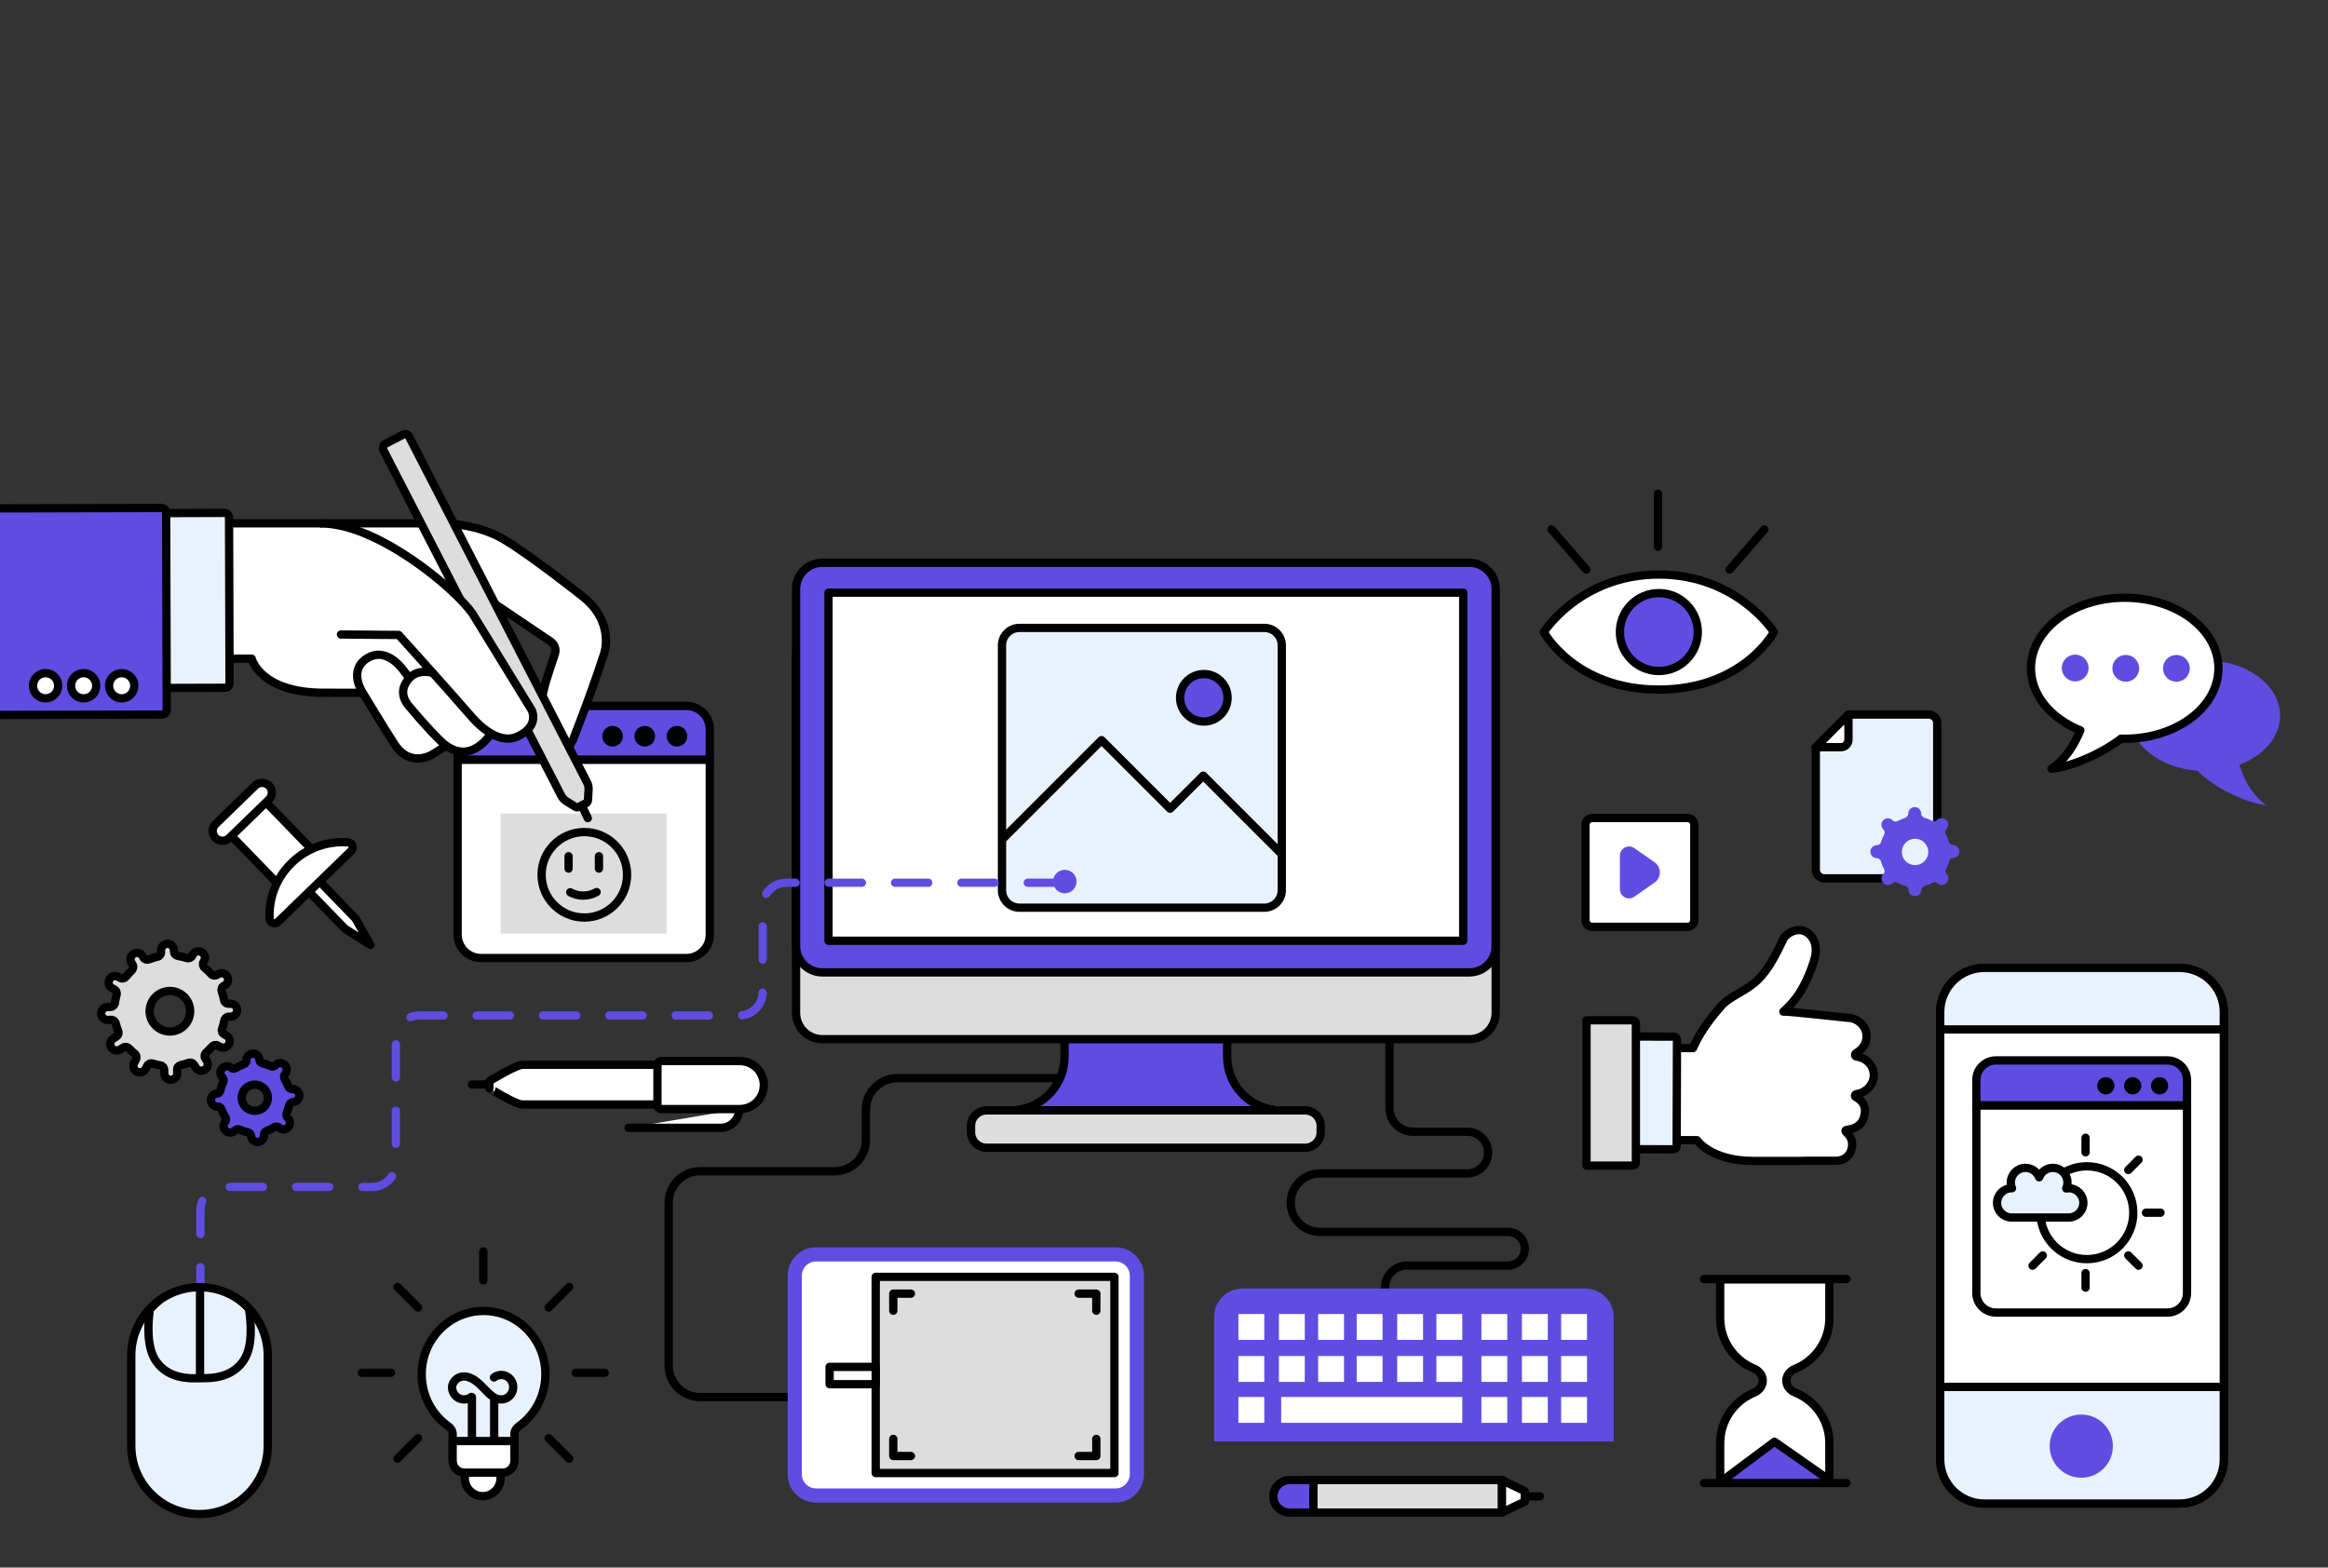
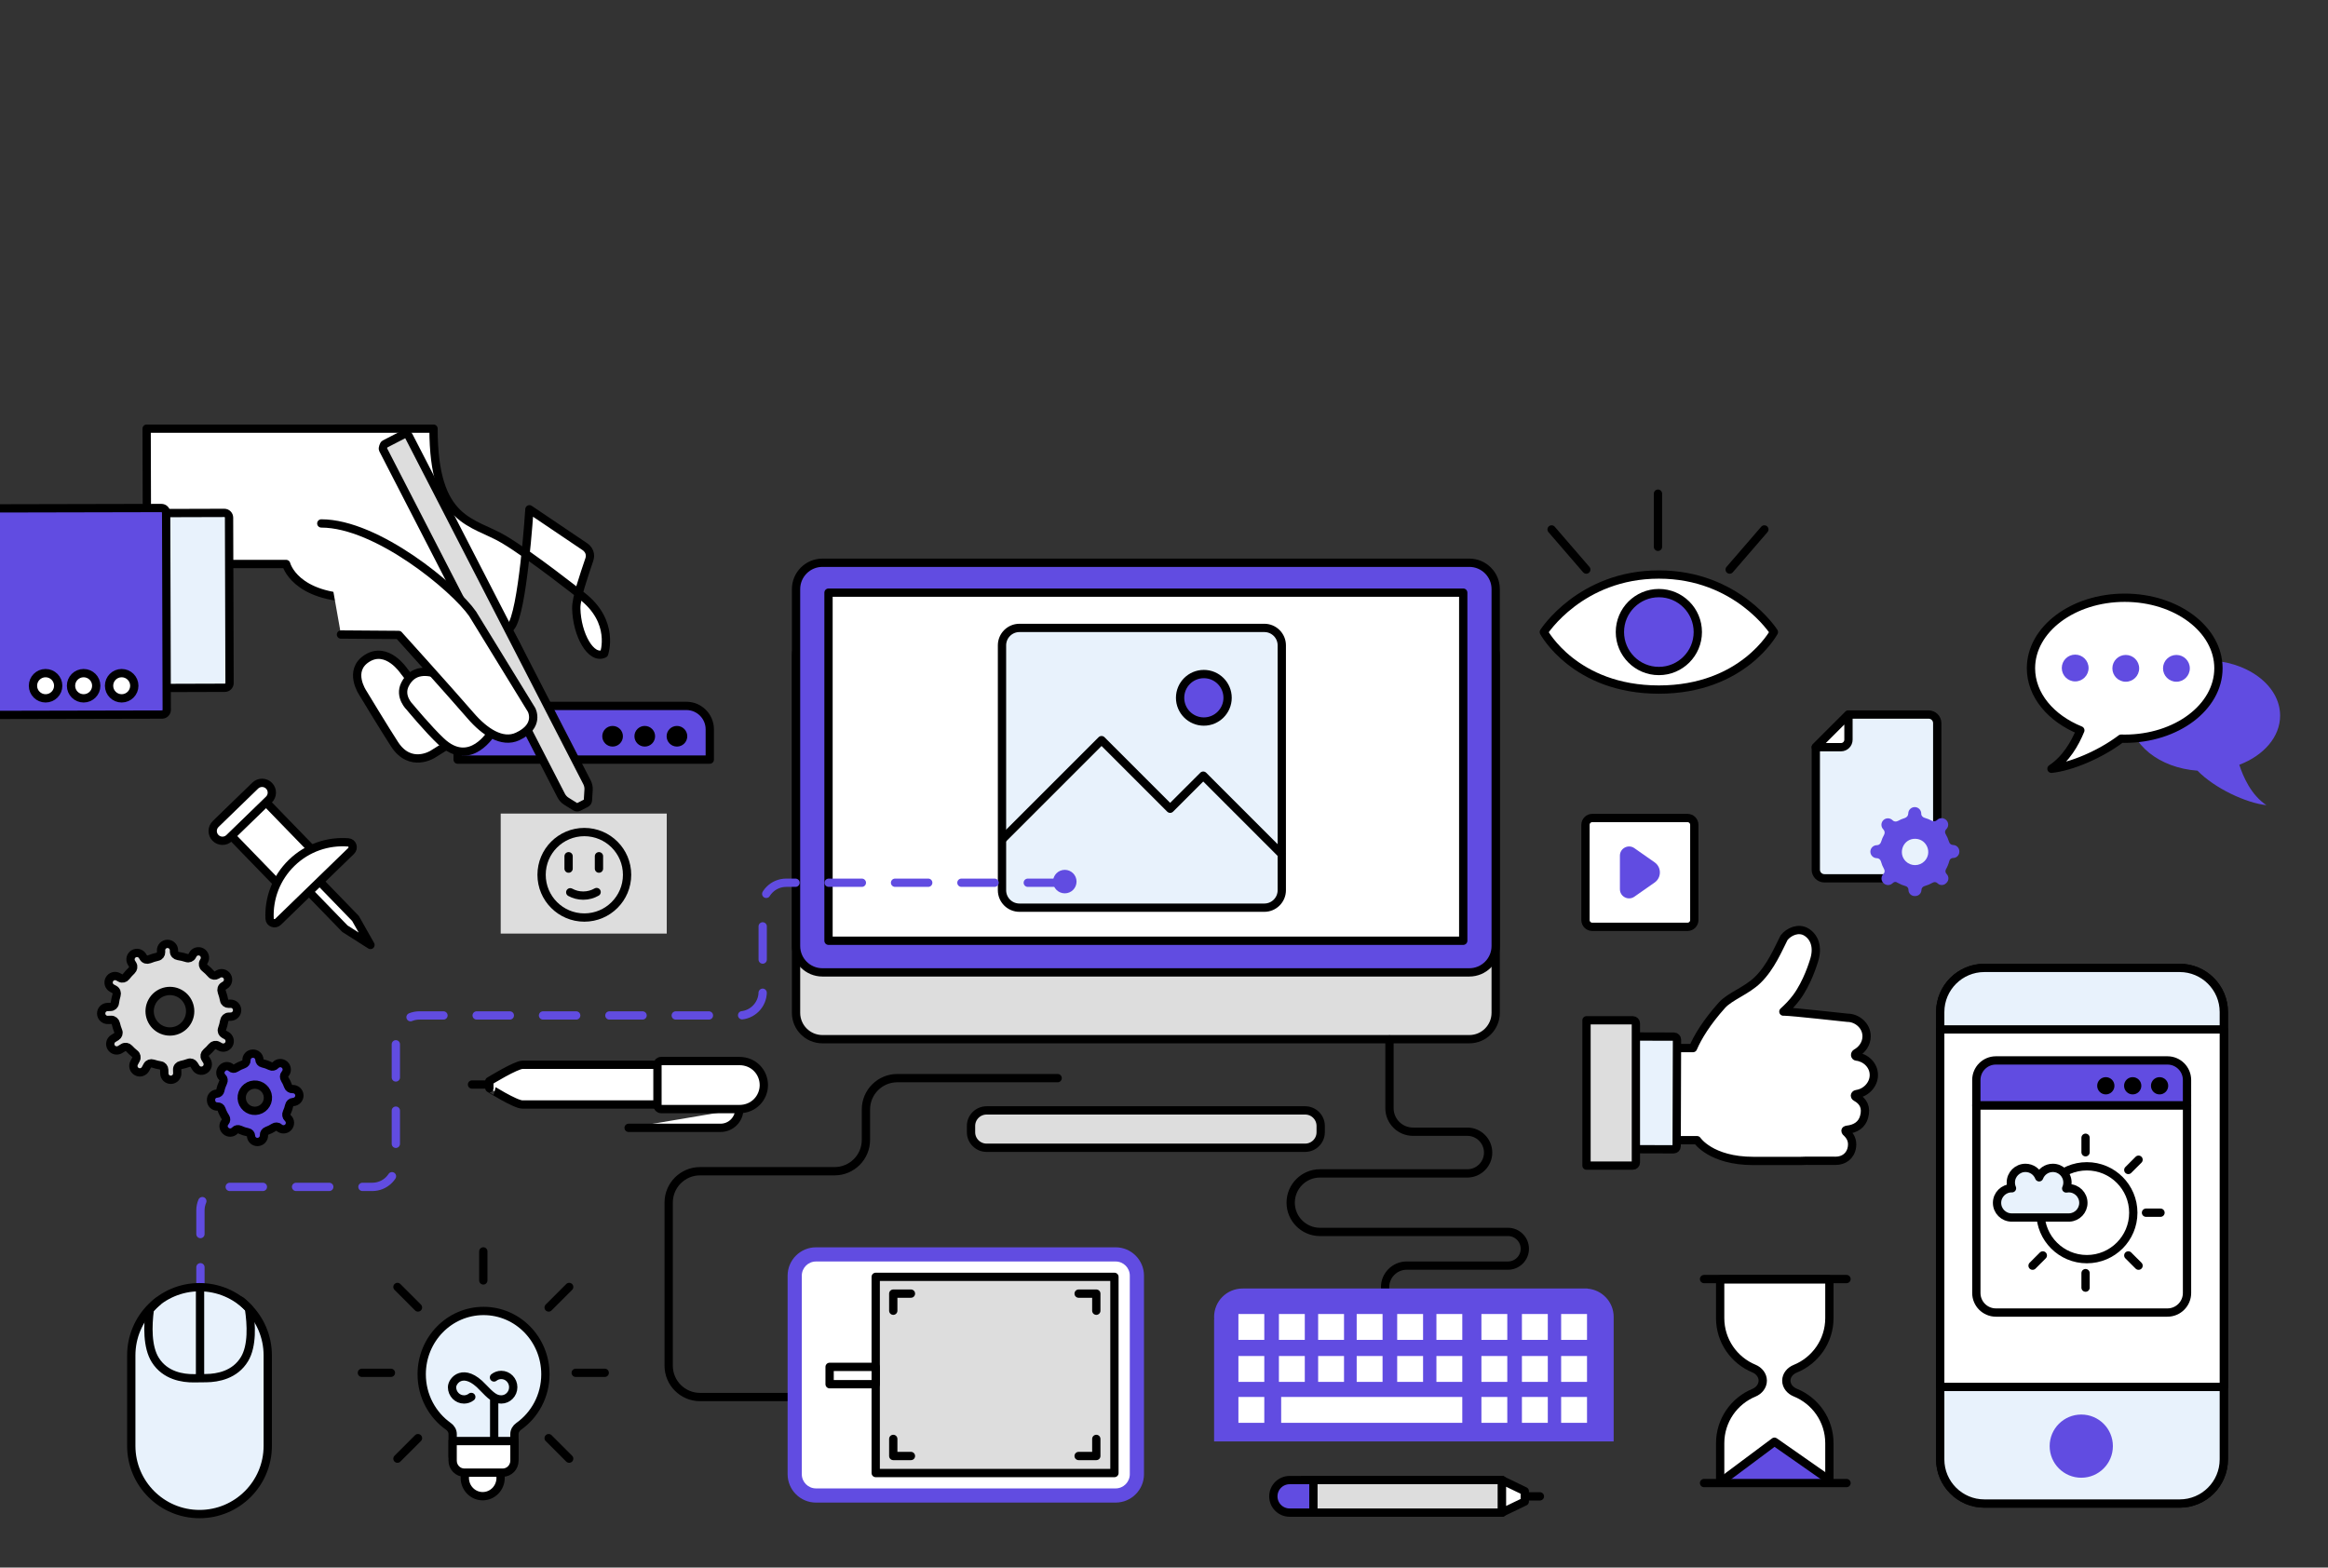
<svg xmlns="http://www.w3.org/2000/svg" xmlns:xlink="http://www.w3.org/1999/xlink" version="1.1" x="0px" y="0px" viewBox="0 0 841.89 566.929" style="enable-background:new 0 0 841.89 566.929;" xml:space="preserve">
  <rect x="0" y="0" width="841.89" height="566.929" fill="#333333" stroke="none" />
  <g id="Layer_2">
    <g>
      <defs>
        <rect id="SVGID_1_" x="0" y="139.594" width="833.817" height="425" />
      </defs>
      <clipPath id="SVGID_00000059290796587613951740000006381693825305773198_">
        <use xlink:href="#SVGID_1_" style="overflow:visible;" />
      </clipPath>
      <g style="clip-path:url(#SVGID_00000059290796587613951740000006381693825305773198_);">
        <g>
          <g>
            <g>
-               <path style="fill:#614CE1;stroke:#000000;stroke-width:3;stroke-linecap:round;stroke-linejoin:round;" d="M443.787,382.112        v-18.191h-28.686h-1.428h-28.688v18.191c0,9.951-7.461,18.141-17.091,19.326v0.157h45.779h1.428h45.777v-0.157        C451.253,400.253,443.787,392.063,443.787,382.112z" />
              <path style="fill:#DDDDDD;stroke:#000000;stroke-width:3;stroke-linecap:round;stroke-linejoin:round;" d="M540.895,366.302        c0,5.27-4.27,9.54-9.536,9.54H297.419c-5.264,0-9.539-4.271-9.539-9.54V237.234c0-5.274,4.275-9.539,9.539-9.539h233.941        c5.266,0,9.536,4.265,9.536,9.539V366.302z" />
              <path style="fill:#614CE1;stroke:#000000;stroke-width:3;stroke-linecap:round;stroke-linejoin:round;" d="M540.895,342.146        c0,5.268-4.27,9.537-9.536,9.537H297.419c-5.264,0-9.539-4.269-9.539-9.537V213.064c0-5.262,4.275-9.534,9.539-9.534h233.941        c5.266,0,9.536,4.273,9.536,9.534V342.146z" />
              <rect x="299.621" y="214.342" style="fill:#FFFFFF;stroke:#000000;stroke-width:3;stroke-linecap:round;stroke-linejoin:round;" width="229.539" height="125.895" />
              <path style="fill:#DDDDDD;stroke:#000000;stroke-width:3;stroke-linecap:round;stroke-linejoin:round;" d="M477.608,409.488        c0,3.099-2.514,5.62-5.614,5.62H356.784c-3.103,0-5.626-2.521-5.626-5.62v-2.271c0-3.105,2.523-5.621,5.626-5.621h115.211        c3.1,0,5.614,2.516,5.614,5.621V409.488z" />
            </g>
          </g>
        </g>
        <g>
          <path style="fill:#FFFFFF;stroke:#000000;stroke-width:3;stroke-linecap:round;stroke-linejoin:round;" d="M804.215,366.012      V527.83c0,8.799-7.153,15.953-15.954,15.953h-70.65c-8.801,0-15.957-7.154-15.957-15.953V366.012      c0-8.794,7.156-15.951,15.957-15.951h70.65C797.061,350.06,804.215,357.218,804.215,366.012z" />
          <g>
            <path style="fill:#E8F2FC;stroke:#000000;stroke-width:3;stroke-linecap:round;stroke-linejoin:round;" d="M788.261,350.06       h-70.65c-8.801,0-15.957,7.157-15.957,15.951V527.83c0,8.799,7.156,15.953,15.957,15.953h70.65       c8.801,0,15.954-7.154,15.954-15.953V366.012C804.215,357.218,797.061,350.06,788.261,350.06z" />
          </g>
          <rect x="701.654" y="372.302" style="fill:#FFFFFF;stroke:#000000;stroke-width:3;stroke-linecap:round;stroke-linejoin:round;" width="102.561" height="129.301" />
          <path style="fill:#614CE1;" d="M764.095,523.013c0,6.317-5.111,11.435-11.427,11.435c-6.314,0-11.438-5.118-11.438-11.435      c0-6.313,5.124-11.419,11.438-11.419C758.983,511.594,764.095,516.699,764.095,523.013z" />
        </g>
        <g>
          <g>
            <g>
              <path style="fill:#FFFFFF;stroke:#000000;stroke-width:3;stroke-linecap:round;stroke-linejoin:round;" d="M721.801,474.707        h62.023c3.913,0,7.082-3.17,7.082-7.078v-67.881h-76.19v67.881C714.717,471.537,717.888,474.707,721.801,474.707z" />
              <path style="fill:#614CE1;stroke:#000000;stroke-width:3;stroke-linecap:round;stroke-linejoin:round;" d="M790.906,390.602        c0-3.911-3.169-7.081-7.082-7.081h-62.023c-3.913,0-7.084,3.17-7.084,7.081v9.146h76.19V390.602z" />
            </g>
            <g>
              <path d="M764.659,392.69c0,1.725-1.398,3.121-3.12,3.121c-1.723,0-3.121-1.396-3.121-3.121c0-1.723,1.398-3.117,3.121-3.117        C763.261,389.573,764.659,390.968,764.659,392.69z" />
              <path d="M784.103,392.69c0,1.725-1.398,3.121-3.12,3.121s-3.118-1.396-3.118-3.121c0-1.723,1.395-3.117,3.118-3.117        S784.103,390.968,784.103,392.69z" />
              <path d="M774.382,392.69c0,1.725-1.397,3.121-3.12,3.121c-1.725,0-3.121-1.396-3.121-3.121c0-1.723,1.397-3.117,3.121-3.117        C772.984,389.573,774.382,390.968,774.382,392.69z" />
            </g>
          </g>
        </g>
        <g>
          <g>
            <path style="fill:#FFFFFF;stroke:#000000;stroke-width:3;stroke-linecap:round;stroke-linejoin:round;" d="M575.82,335.207       c-1.353,0-2.453-1.1-2.453-2.452v-34.452c0-1.352,1.101-2.452,2.453-2.452h34.451c1.353,0,2.453,1.101,2.453,2.452v34.452       c0,1.353-1.101,2.452-2.453,2.452H575.82z" />
          </g>
          <path style="fill:#614CE1;" d="M585.817,309.468c0-2.686,3.021-4.263,5.224-2.723l7.331,5.13c2.538,1.776,2.538,5.53,0,7.309      l-7.331,5.129c-2.202,1.538-5.224-0.035-5.224-2.719V309.468z" />
        </g>
        <g>
          <path style="fill:none;stroke:#000000;stroke-width:3;stroke-linecap:round;stroke-linejoin:round;" d="M522.693,470.611      c0,0.758,0,2.749,0,2.749h-13.982c-4.31,0-7.817-3.508-7.817-7.814c0-4.311,3.507-7.817,7.817-7.817h36.63      c3.359,0,6.091-2.732,6.091-6.092c0-3.357-2.732-6.091-6.091-6.091h-67.999c-5.835,0-10.584-4.748-10.584-10.584      c0-5.836,4.749-10.584,10.584-10.584h53.528c4.043-0.125,7.29-3.456,7.29-7.531c0-4.161-3.386-7.547-7.546-7.547h-1.472h-18.154      c-4.697,0-8.504-3.808-8.504-8.504v-24.869" />
          <path style="fill:#614CE1;" d="M583.565,476.298c0-5.406-4.176-9.829-9.477-10.242l-0.039-0.042H449.503l-0.009,0.009      c-0.051-0.001-0.098-0.007-0.148-0.007c-5.679,0-10.284,4.603-10.284,10.282c0,0.273,0.02,0.54,0.041,0.808l-0.042,0.044v44.174      h144.502V476.39l-0.004-0.003C583.562,476.357,583.565,476.327,583.565,476.298z" />
          <rect x="447.857" y="505.235" style="fill:#FFFFFF;" width="9.357" height="9.358" />
          <rect x="535.734" y="505.235" style="fill:#FFFFFF;" width="9.357" height="9.358" />
          <rect x="550.38" y="505.235" style="fill:#FFFFFF;" width="9.358" height="9.358" />
          <rect x="564.565" y="505.235" style="fill:#FFFFFF;" width="9.357" height="9.358" />
          <rect x="535.734" y="490.427" style="fill:#FFFFFF;" width="9.357" height="9.358" />
          <rect x="550.38" y="490.427" style="fill:#FFFFFF;" width="9.358" height="9.358" />
          <rect x="564.565" y="490.427" style="fill:#FFFFFF;" width="9.357" height="9.358" />
          <rect x="535.734" y="475.237" style="fill:#FFFFFF;" width="9.357" height="9.357" />
          <rect x="550.38" y="475.237" style="fill:#FFFFFF;" width="9.358" height="9.357" />
          <rect x="564.565" y="475.237" style="fill:#FFFFFF;" width="9.357" height="9.357" />
          <rect x="447.857" y="490.427" style="fill:#FFFFFF;" width="9.357" height="9.358" />
          <rect x="462.503" y="490.427" style="fill:#FFFFFF;" width="9.358" height="9.358" />
          <rect x="476.689" y="490.427" style="fill:#FFFFFF;" width="9.357" height="9.358" />
          <rect x="447.857" y="475.237" style="fill:#FFFFFF;" width="9.357" height="9.357" />
          <rect x="462.503" y="475.237" style="fill:#FFFFFF;" width="9.358" height="9.357" />
          <rect x="476.689" y="475.237" style="fill:#FFFFFF;" width="9.357" height="9.357" />
          <rect x="490.629" y="490.427" style="fill:#FFFFFF;" width="9.356" height="9.358" />
          <rect x="505.275" y="490.427" style="fill:#FFFFFF;" width="9.358" height="9.358" />
          <rect x="519.461" y="490.427" style="fill:#FFFFFF;" width="9.357" height="9.358" />
          <rect x="490.629" y="475.237" style="fill:#FFFFFF;" width="9.356" height="9.357" />
          <rect x="505.275" y="475.237" style="fill:#FFFFFF;" width="9.358" height="9.357" />
          <rect x="519.461" y="475.237" style="fill:#FFFFFF;" width="9.357" height="9.357" />
          <rect x="463.316" y="505.235" style="fill:#FFFFFF;" width="65.501" height="9.358" />
        </g>
        <g>
          <g>
            <rect x="471.299" y="535.299" style="fill:#FFFFFF;stroke:#000000;stroke-width:3;stroke-linecap:round;stroke-linejoin:round;" width="71.903" height="11.767" />
            <path style="fill:#DDDDDD;stroke:#000000;stroke-width:3;stroke-linecap:round;stroke-linejoin:round;" d="M543.203,547.065       h-70.833c-3.249,0-5.883-2.636-5.883-5.884c0-3.248,2.634-5.883,5.883-5.883h70.833V547.065z" />
            <path style="fill:#614CE1;stroke:#000000;stroke-width:3;stroke-linecap:round;stroke-linejoin:round;" d="M474.977,535.299       h-8.607c-3.249,0-5.883,2.635-5.883,5.883c0,3.248,2.634,5.884,5.883,5.884h8.607V535.299z" />
            <polygon style="fill:#FFFFFF;stroke:#000000;stroke-width:3;stroke-linecap:round;stroke-linejoin:round;" points="       551.416,539.301 543.168,535.318 543.168,547.047 551.416,543.066      " />
          </g>
          <line style="fill:#FFFFFF;stroke:#000000;stroke-width:3;stroke-linecap:round;stroke-linejoin:round;" x1="552.794" y1="541.183" x2="556.881" y2="541.183" />
        </g>
        <g>
          <path style="fill:#FFFFFF;stroke:#000000;stroke-width:3;stroke-linecap:round;stroke-linejoin:round;" d="M188.892,399.458      c12.781,0.001,49.17,0,59.433,0c4.006-0.003,7.331-3.175,7.331-7.181c0.001-3.969-3.214-7.182-7.184-7.182l-59.449-0.003      c-2.451,0-12.075,5.936-12.075,5.936l0.035,2.546C176.982,393.575,186.35,399.458,188.892,399.458z" />
          <path style="fill:#FFFFFF;stroke:#000000;stroke-width:3;stroke-linecap:round;stroke-linejoin:round;" d="M227.333,407.901      l33.256,0.003c3.74-0.001,6.771-3.049,6.77-6.786c5.264,0.015,8.872-4.099,8.872-8.686c-0.001-4.581-3.59-8.699-8.869-8.689      c-5.904,0-4.524,0.006-6.771,0.001h-0.001h-21.496c-0.736,0.002-1.333,0.598-1.332,1.332v14.704c0,0.735,0.595,1.34,1.331,1.34      l21.499-0.004l0,0h6.965" />
          <line style="fill:#FFFFFF;stroke:#000000;stroke-width:3;stroke-linecap:round;stroke-linejoin:round;" x1="176.366" y1="392.24" x2="170.699" y2="392.239" />
        </g>
        <g>
          <path style="fill:#FFFFFF;stroke:#000000;stroke-width:3;stroke-linecap:round;stroke-linejoin:round;" d="M599.904,207.786      c-28.335,0-41.598,20.808-41.598,20.808s11.134,20.804,41.598,20.804c30.463,0,41.6-20.804,41.6-20.804      S628.239,207.786,599.904,207.786z" />
          <path style="fill:#614CE1;stroke:#000000;stroke-width:3;stroke-linecap:round;stroke-linejoin:round;" d="M613.99,228.594      c0,7.778-6.306,14.087-14.086,14.087c-7.779,0-14.087-6.309-14.087-14.087c0-7.782,6.308-14.088,14.087-14.088      C607.685,214.506,613.99,220.811,613.99,228.594z" />
          <line style="fill:#FFFFFF;stroke:#000000;stroke-width:3;stroke-linecap:round;stroke-linejoin:round;" x1="599.585" y1="178.547" x2="599.585" y2="197.764" />
          <line style="fill:#FFFFFF;stroke:#000000;stroke-width:3;stroke-linecap:round;stroke-linejoin:round;" x1="561.116" y1="191.479" x2="573.656" y2="206" />
          <line style="fill:#FFFFFF;stroke:#000000;stroke-width:3;stroke-linecap:round;stroke-linejoin:round;" x1="638.056" y1="191.479" x2="625.514" y2="206" />
        </g>
        <g>
          <path style="fill:#FFFFFF;stroke:#000000;stroke-width:3;stroke-linecap:round;stroke-linejoin:round;" d="M649.228,503.65      c-1.816-0.734-3.225-2.353-3.225-4.313c0-1.959,1.408-3.577,3.225-4.31c7.239-2.93,12.347-10.02,12.347-18.308v-14.014h-39.502      v14.014c0,8.237,5.051,15.284,12.215,18.246c1.817,0.747,3.19,2.405,3.19,4.371c0,1.967-1.373,3.623-3.19,4.374      c-7.164,2.958-12.212,10.01-12.212,18.249v14.009h39.499v-14.009C661.574,513.671,656.467,506.581,649.228,503.65z" />
          <polyline style="fill:#614CE1;stroke:#000000;stroke-width:3;stroke-linecap:round;stroke-linejoin:round;" points="      622.567,535.719 641.718,521.43 661.442,535.219     " />
          <line style="fill:#FFFFFF;stroke:#000000;stroke-width:3;stroke-linecap:round;stroke-linejoin:round;" x1="667.766" y1="462.594" x2="616.246" y2="462.594" />
          <line style="fill:#FFFFFF;stroke:#000000;stroke-width:3;stroke-linecap:round;stroke-linejoin:round;" x1="667.766" y1="536.377" x2="616.246" y2="536.377" />
        </g>
        <g>
          <g>
            <path style="fill:#E8F2FC;stroke:#000000;stroke-width:3;stroke-linecap:round;stroke-linejoin:round;" d="M368.662,328.278       c-3.477,0-6.304-2.826-6.304-6.306v-88.571c0-3.477,2.827-6.303,6.304-6.303h88.573c3.476,0,6.305,2.826,6.305,6.303v88.571       c0,3.479-2.829,6.306-6.305,6.306H368.662z" />
          </g>
          <g>
            <path style="fill:none;stroke:#000000;stroke-width:3;stroke-linecap:round;stroke-linejoin:round;" d="M463.268,308.664       l-28.134-28.135l-11.967,11.961l-24.811-24.811l-35.583,35.581" />
            <path style="fill:#614CE1;stroke:#000000;stroke-width:3;stroke-linecap:round;stroke-linejoin:round;" d="M435.353,260.961       c4.745,0,8.589-3.85,8.589-8.59c0-4.744-3.844-8.589-8.589-8.589c-4.745,0-8.589,3.845-8.589,8.589       C426.764,257.111,430.608,260.961,435.353,260.961z" />
          </g>
        </g>
        <g>
          <g>
            <path style="fill:#E8F2FC;stroke:#000000;stroke-width:3;stroke-linecap:round;stroke-linejoin:round;" d="M668.472,258.426       h28.994c1.717,0,3.109,1.393,3.109,3.109v53.017c0,1.716-1.393,3.107-3.109,3.107h-37.695c-1.717,0-3.111-1.392-3.111-3.107       v-44.315L668.472,258.426z" />
            <path style="fill:#FFFFFF;stroke:#000000;stroke-width:3;stroke-linecap:round;stroke-linejoin:round;" d="M668.472,258.426       v9.104c0,1.494-1.213,2.707-2.707,2.707h-9.106L668.472,258.426z" />
          </g>
          <path style="fill:#614CE1;" d="M706.303,310.305c1.238,0.013,2.253-0.979,2.266-2.218l0.001-0.143      c0.016-1.281-1.012-2.333-2.293-2.345c-0.675-0.008-1.244-0.486-1.438-1.136c-0.296-0.988-0.712-1.951-1.25-2.858      c-0.326-0.55-0.209-1.254,0.249-1.701c0.915-0.895,0.933-2.36,0.036-3.276c-0.916-0.935-2.414-0.977-3.35-0.061      c-0.503,0.492-1.272,0.604-1.893,0.273c-0.837-0.453-1.714-0.803-2.613-1.056c-0.684-0.191-1.232-0.763-1.224-1.475      c0.013-1.306-1.017-2.394-2.325-2.409c-1.299-0.018-2.361,1.025-2.376,2.324c-0.008,0.761-0.537,1.413-1.265,1.635      c-0.85,0.256-1.679,0.605-2.469,1.045c-0.619,0.343-1.402,0.297-1.898-0.208c-0.919-0.938-2.425-0.994-3.365-0.076      c-0.928,0.909-0.943,2.396-0.036,3.323c0.505,0.518,0.66,1.303,0.307,1.933c-0.464,0.827-0.831,1.692-1.097,2.582      c-0.202,0.681-0.775,1.223-1.482,1.217c-1.305-0.016-2.381,1.023-2.396,2.324c-0.012,1.301,1.029,2.362,2.328,2.377      c0.688,0.007,1.294,0.472,1.476,1.135c0.271,0.992,0.665,1.96,1.18,2.876c0.31,0.556,0.189,1.255-0.266,1.701      c-0.906,0.884-0.925,2.336-0.039,3.241l0.074,0.077c0.892,0.91,2.35,0.928,3.26,0.034c0.489-0.477,1.248-0.499,1.842-0.163      c0.93,0.525,1.908,0.93,2.916,1.204c0.601,0.166,1.01,0.723,1.004,1.346c-0.013,1.229,0.971,2.232,2.199,2.246l0.228,0.002      c1.242,0.014,2.262-0.981,2.275-2.227c0.007-0.669,0.514-1.21,1.159-1.391c1.015-0.286,1.999-0.698,2.933-1.236      c0.546-0.315,1.243-0.244,1.685,0.205c0.848,0.869,2.243,0.883,3.112,0.033l0.173-0.169c0.893-0.872,0.909-2.304,0.036-3.194      c-0.441-0.451-0.555-1.139-0.245-1.689c0.547-0.971,0.96-1.996,1.232-3.052C705.115,310.738,705.667,310.297,706.303,310.305z       M695.94,311.483c-1.825,1.834-4.864,1.896-6.748,0.026c-3.012-2.994-0.887-8.259,3.476-8.145      C696.853,303.465,698.879,308.522,695.94,311.483z" />
        </g>
        <g>
          <path style="fill:#614CE1;stroke:#000000;stroke-width:3;stroke-linecap:round;stroke-linejoin:round;" d="M90.784,410.826      c0.059,1.27,1.136,2.254,2.409,2.195c1.299-0.059,2.322-1.145,2.262-2.443c-0.033-0.701,0.391-1.35,1.052-1.586      c0.89-0.324,1.729-0.742,2.51-1.244c0.595-0.379,1.382-0.406,1.902,0.07c0.964,0.875,2.456,0.832,3.331-0.131      c0.871-0.957,0.803-2.438-0.152-3.305c-0.557-0.512-0.691-1.336-0.375-2.023c0.371-0.799,0.659-1.643,0.857-2.522      c0.156-0.685,0.707-1.238,1.41-1.273c1.307-0.059,2.345-1.141,2.281-2.447c-0.058-1.287-1.151-2.285-2.441-2.225      c-0.716,0.031-1.4-0.373-1.635-1.053c-0.307-0.891-0.709-1.734-1.194-2.522c-0.369-0.602-0.394-1.385,0.083-1.906      c0.872-0.959,0.815-2.443-0.143-3.316c-0.955-0.869-2.434-0.803-3.305,0.154c-0.462,0.504-1.207,0.648-1.819,0.344      c-0.915-0.457-1.892-0.805-2.913-1.029c-0.621-0.137-1.058-0.688-1.088-1.324c-0.057-1.256-1.123-2.229-2.383-2.172      l-0.104,0.006c-1.266,0.059-2.244,1.131-2.187,2.395c0.031,0.68-0.453,1.258-1.097,1.477c-1.006,0.34-1.951,0.801-2.824,1.365      c-0.52,0.338-1.205,0.272-1.664-0.145c-0.9-0.824-2.299-0.76-3.12,0.143l-0.153,0.17c-0.834,0.916-0.769,2.332,0.145,3.164      c0.492,0.449,0.559,1.184,0.267,1.783c-0.459,0.941-0.808,1.943-1.021,2.992c-0.127,0.615-0.643,1.084-1.269,1.113      c-1.207,0.057-2.144,1.082-2.086,2.291l0.01,0.24c0.057,1.24,1.109,2.199,2.35,2.141c0.627-0.029,1.211,0.342,1.414,0.936      c0.358,1.049,0.849,2.035,1.451,2.938c0.352,0.525,0.314,1.228-0.112,1.697c-0.829,0.908-0.764,2.32,0.146,3.146l0.105,0.098      c0.941,0.859,2.4,0.791,3.26-0.152c0.451-0.494,1.186-0.604,1.792-0.318c0.93,0.439,1.919,0.766,2.95,0.967      C90.313,409.639,90.756,410.189,90.784,410.826z M87.417,397.299c-0.159-2.615,1.831-4.863,4.448-5.023      c2.613-0.158,4.863,1.834,5.021,4.447c0.158,2.615-1.831,4.865-4.447,5.025C89.824,401.904,87.575,399.914,87.417,397.299z" />
          <path style="fill:#DDDDDD;stroke:#000000;stroke-width:3;stroke-linecap:round;stroke-linejoin:round;" d="M48.514,384.391      c-0.616,1.135-0.195,2.555,0.941,3.172c1.136,0.613,2.556,0.191,3.172-0.941l0.666-1.23c0.381-0.703,1.231-0.982,1.992-0.736      c0.924,0.297,1.855,0.52,2.793,0.68c0.758,0.125,1.297,0.791,1.318,1.557l0.036,1.363c0.036,1.289,1.11,2.309,2.399,2.275      c1.292-0.033,2.31-1.109,2.275-2.4l-0.034-1.318c-0.022-0.795,0.574-1.461,1.355-1.623c0.949-0.197,1.884-0.461,2.794-0.791      c0.732-0.266,1.548,0.029,1.955,0.691l0.642,1.049c0.676,1.1,2.116,1.445,3.218,0.77c1.102-0.676,1.445-2.115,0.771-3.217      l-0.596-0.973c-0.418-0.678-0.225-1.551,0.375-2.074c0.736-0.645,1.43-1.348,2.076-2.109c0.51-0.602,1.371-0.787,2.065-0.412      l0.894,0.488c1.136,0.613,2.556,0.195,3.172-0.941c0.615-1.137,0.193-2.557-0.941-3.172l-0.803-0.434      c-0.672-0.365-1.002-1.158-0.748-1.879c0.351-1,0.619-2.018,0.805-3.039c0.143-0.789,0.787-1.412,1.588-1.434l0.788-0.022      c1.292-0.035,2.31-1.109,2.278-2.4c-0.035-1.293-1.111-2.313-2.4-2.275l-0.706,0.018c-0.764,0.022-1.447-0.5-1.592-1.252      c-0.202-1.049-0.487-2.08-0.854-3.082c-0.276-0.766-0.058-1.65,0.638-2.074l0.52-0.32c1.1-0.676,1.445-2.115,0.771-3.217      c-0.676-1.102-2.117-1.447-3.217-0.773l-0.476,0.293c-0.651,0.4-1.503,0.297-2.009-0.277c-0.734-0.838-1.549-1.621-2.435-2.338      c-0.604-0.488-0.784-1.344-0.412-2.029l0.251-0.461c0.615-1.135,0.194-2.557-0.941-3.174c-1.137-0.615-2.558-0.193-3.172,0.941      l-0.252,0.463c-0.368,0.682-1.18,1.002-1.918,0.762c-1.039-0.336-2.088-0.582-3.145-0.744c-0.799-0.123-1.456-0.746-1.479-1.553      l-0.014-0.555c-0.034-1.293-1.111-2.313-2.401-2.279c-1.293,0.035-2.311,1.111-2.276,2.4l0.018,0.611      c0.021,0.772-0.494,1.463-1.244,1.631c-1.044,0.234-2.066,0.551-3.059,0.945c-0.748,0.299-1.635,0.096-2.059-0.594l-0.37-0.602      c-0.674-1.102-2.112-1.445-3.213-0.772c-1.101,0.676-1.445,2.115-0.771,3.213l0.415,0.678c0.424,0.691,0.229,1.576-0.361,2.137      c-0.723,0.688-1.402,1.432-2.027,2.236c-0.484,0.623-1.342,0.848-2.039,0.471l-0.805-0.436      c-1.135-0.617-2.554-0.195-3.172,0.941c-0.615,1.133-0.193,2.553,0.942,3.168l0.896,0.488c0.717,0.389,0.988,1.26,0.756,2.041      c-0.281,0.957-0.487,1.92-0.619,2.891c-0.108,0.764-0.754,1.34-1.525,1.357l-1.139,0.033c-1.291,0.033-2.311,1.107-2.275,2.4      c0.037,1.289,1.111,2.309,2.402,2.275l1.227-0.033c0.803-0.02,1.48,0.566,1.667,1.348c0.224,0.943,0.516,1.869,0.874,2.77      c0.284,0.719,0.004,1.535-0.652,1.939l-1.123,0.69c-1.101,0.674-1.445,2.113-0.771,3.215c0.676,1.102,2.117,1.445,3.217,0.772      l1.163-0.711c0.673-0.414,1.544-0.264,2.081,0.316c0.647,0.697,1.349,1.355,2.104,1.961c0.602,0.486,0.768,1.338,0.398,2.02      L48.514,384.391z M55.001,362.236c1.93-3.557,6.378-4.877,9.937-2.949c3.557,1.93,4.879,6.379,2.948,9.938      c-1.928,3.557-6.379,4.879-9.936,2.949C54.391,370.242,53.071,365.791,55.001,362.236z" />
        </g>
        <g>
          <rect x="87.516" y="286.679" transform="matrix(0.718 -0.696 0.696 0.718 -183.495 152.444)" style="fill:#FFFFFF;stroke:#000000;stroke-width:3;stroke-linecap:round;stroke-linejoin:round;" width="17.475" height="31.678" />
          <g>
            <polygon style="fill:#FFFFFF;stroke:#000000;stroke-width:3;stroke-linecap:round;stroke-linejoin:round;" points="       124.729,335.88 133.976,341.761 128.555,332.171 114.638,317.822 110.814,321.533      " />
            <path style="fill:#FFFFFF;stroke:#000000;stroke-width:3;stroke-linecap:round;stroke-linejoin:round;" d="M100.564,333.383       c-1.109,1.075-2.998,0.417-3.067-1.124c-0.341-7.309,2.333-14.721,7.998-20.215c5.662-5.495,13.153-7.942,20.447-7.38       c1.541,0.118,2.138,2.025,1.029,3.102L100.564,333.383z" />
          </g>
          <path style="fill:#FFFFFF;stroke:#000000;stroke-width:3;stroke-linecap:round;stroke-linejoin:round;" d="M77.914,303.013      c1.359,1.402,3.598,1.437,4.999,0.076l14.32-13.888c1.399-1.361,1.436-3.596,0.077-5c-1.361-1.401-3.599-1.436-5.001-0.076      L77.99,298.014C76.587,299.373,76.553,301.614,77.914,303.013z" />
        </g>
        <g>
          <path style="fill:#FFFFFF;stroke:#000000;stroke-width:3;stroke-linecap:round;stroke-linejoin:round;" d="M671.44,395.709      l0.123-0.047c3.165-0.478,6.083-3.315,6.083-6.86c0-3.77-3.188-6.358-6.25-6.668c-0.65-0.068-0.695-0.955-0.119-1.274      c2.132-1.171,3.753-3.416,3.753-6.06c0-4.021-3.627-6.7-6.857-6.7c-0.848-0.069-20.184-2.235-22.766-2.235      c-0.163,0-0.311,0-0.475,0c1.596-1.449,3.286-3.165,4.73-5.116c4.014-5.418,6.108-12.579,6.281-13.086      c1.781-5.283,0.058-8.916-2.757-10.599c-2.768-1.651-6.264-0.155-8.012,2.087c-2.043,3.973-4.749,10.595-9.496,15.238      c-4.021,3.936-10.024,5.933-12.918,9.112c-5.633,6.304-8.771,11.511-10.515,15.555h-23.268l0.03,18.387l0.026,14.925h24.689      c0,0,4.94,7.508,20.386,7.508c9.337,0,16.186,0,16.186,0s1.136,0.026,2.814-0.064l10.682,0.015      c2.95,0.03,5.473-1.732,5.944-4.989c0.355-2.44-0.638-4.074-2.154-5.443c-0.554-0.728,0.319-0.785,0.319-0.785      c3.299-0.354,5.434-1.907,6.212-4.628c0.989-3.453-0.278-5.749-2.907-7.167C670.441,396.398,670.912,395.701,671.44,395.709z" />
          <path style="fill:#E8F2FC;stroke:#000000;stroke-width:3;stroke-linecap:round;stroke-linejoin:round;" d="M586.778,375.969      c0.002-0.612,0.494-1.107,1.11-1.106l17.467,0.052c0.611,0.003,1.109,0.504,1.107,1.115l-0.118,38.538      c-0.003,0.61-0.505,1.105-1.115,1.105l-17.467-0.052c-0.613-0.007-1.106-0.503-1.102-1.115L586.778,375.969z" />
          <path style="fill:#DDDDDD;stroke:#000000;stroke-width:3;stroke-linecap:round;stroke-linejoin:round;" d="M573.737,369.005      h16.747c0.611,0,1.114,0.497,1.112,1.109v50.338c-0.001,0.615-0.501,1.108-1.112,1.106h-16.747V369.005z" />
        </g>
        <path style="fill:none;stroke:#000000;stroke-width:3;stroke-linecap:round;stroke-linejoin:round;" d="M285.151,505.261h-31.995     c-6.262,0-11.338-5.076-11.338-11.339v-58.989c0-6.263,5.077-11.339,11.338-11.339h48.657c6.262,0,11.338-5.076,11.338-11.339     v-10.989c0-6.263,5.077-11.339,11.338-11.339h57.995" />
        <g>
          <g>
            <g>
              <g>
-                 <path style="fill:#FFFFFF;stroke:#000000;stroke-width:3;stroke-linecap:round;stroke-linejoin:round;" d="M173.974,346.489         h74.235c4.684,0,8.477-3.794,8.477-8.472v-63.292h-91.19v63.292C165.495,342.695,169.29,346.489,173.974,346.489z" />
                <path style="fill:#614CE1;stroke:#000000;stroke-width:3;stroke-linecap:round;stroke-linejoin:round;" d="M256.685,263.778         c0-4.682-3.793-8.476-8.477-8.476h-74.235c-4.684,0-8.479,3.794-8.479,8.476v10.947h91.19V263.778z" />
              </g>
              <g>
                <path d="M225.27,266.278c0,2.063-1.674,3.735-3.734,3.735c-2.062,0-3.735-1.672-3.735-3.735c0-2.062,1.674-3.731,3.735-3.731         C223.596,262.547,225.27,264.217,225.27,266.278z" />
                <path d="M248.542,266.278c0,2.063-1.672,3.735-3.734,3.735c-2.062,0-3.732-1.672-3.732-3.735c0-2.062,1.67-3.731,3.732-3.731         C246.869,262.547,248.542,264.217,248.542,266.278z" />
                <path d="M236.907,266.278c0,2.063-1.673,3.735-3.734,3.735c-2.064,0-3.736-1.672-3.736-3.735         c0-2.062,1.671-3.731,3.736-3.731C235.234,262.547,236.907,264.217,236.907,266.278z" />
              </g>
            </g>
            <rect x="181.074" y="294.245" style="fill:#DDDDDD;" width="60.045" height="43.403" />
          </g>
          <g>
            <g>
-               <path style="fill:#FFFFFF;stroke:#000000;stroke-width:3;stroke-linecap:round;stroke-linejoin:round;" d="M182.319,195.157        c9.938,5.958,27.334,19.761,27.992,20.264c12.288,9.402,8.156,20.986,8.156,20.986c-4.939,15.356-12.387,34.192-12.476,34.237        c-4.753,2.356-9.874-6.936-10.062-16.36c-0.078-3.883,2.781-11.859,4.756-17.787c0.216-0.648,0.711-2.948-1.707-4.579        c-6.162-4.157-19.995-13.49-19.995-13.49s-2.399,37.631-6.771,42.588c-14.84,16.83-16.447-1.224-16.447-1.224l-8.416-9.244        c-11.594,0.054-20.877,0-30.265,0c-23.056,0-26.068-12.329-26.068-12.329H53.164l-0.132-48.955h103.746        C156.777,189.264,171.026,188.387,182.319,195.157z" />
+               <path style="fill:#FFFFFF;stroke:#000000;stroke-width:3;stroke-linecap:round;stroke-linejoin:round;" d="M182.319,195.157        c9.938,5.958,27.334,19.761,27.992,20.264c12.288,9.402,8.156,20.986,8.156,20.986c-4.753,2.356-9.874-6.936-10.062-16.36c-0.078-3.883,2.781-11.859,4.756-17.787c0.216-0.648,0.711-2.948-1.707-4.579        c-6.162-4.157-19.995-13.49-19.995-13.49s-2.399,37.631-6.771,42.588c-14.84,16.83-16.447-1.224-16.447-1.224l-8.416-9.244        c-11.594,0.054-20.877,0-30.265,0c-23.056,0-26.068-12.329-26.068-12.329H53.164l-0.132-48.955h103.746        C156.777,189.264,171.026,188.387,182.319,195.157z" />
              <path style="fill:#FFFFFF;stroke:#000000;stroke-width:3;stroke-linecap:round;stroke-linejoin:round;" d="M165.293,267.277        l-8.829,5.518c0,0-8.035,5.145-13.732-3.556c-3.419-5.223-11.488-18.582-11.488-18.582s-5.589-8.127,1.533-12.583        c7.253-4.538,13.306,4.613,13.306,4.613L165.293,267.277z" />
              <path style="fill:#FFFFFF;stroke:#000000;stroke-width:3;stroke-linecap:round;stroke-linejoin:round;" d="M184.265,229.027        c0,0,7.65,12.241,6.468,17.868c-2.225,10.591-12.841,17.934-12.841,17.934s-7.766,13.299-18.378,3.321        c-4.712-4.43-11.292-12.398-11.292-12.398s-3.984-3.764-1.77-8.192c5.623-11.248,21.477,1.771,21.477,1.771L184.265,229.027z" />
              <g>
                <path style="fill:#DDDDDD;stroke:#000000;stroke-width:3;stroke-linecap:round;stroke-linejoin:round;" d="M209.292,291.847         c-0.391,0.201-0.859,0.183-1.232-0.051l-3.223-2.007c-0.802-0.501-1.455-1.208-1.888-2.049L138.496,162.5         c-0.168-0.326,0.27-1.689,0.594-1.855l6.883-3.542c0.676-0.349,1.507-0.082,1.855,0.595l64.454,125.239         c0.432,0.841,0.629,1.784,0.569,2.729l-0.24,3.789c-0.028,0.438-0.284,0.83-0.675,1.032L209.292,291.847z" />
              </g>
              <path style="fill:#FFFFFF;stroke:#000000;stroke-width:3;stroke-linecap:round;stroke-linejoin:round;" d="M123.307,229.496        c0.142-0.006,0.216-0.01,0.216-0.01l20.655,0.152c0,0,18.297,20.26,26.047,29.233c5.013,5.805,11.349,10.078,16.947,7.487        c8.262-3.824,5.049-9.639,5.049-9.639L170.914,222c-6.529-9.407-34.596-32.688-54.721-32.688" />
              <path style="fill:#E8F2FC;stroke:#000000;stroke-width:3;stroke-linecap:round;stroke-linejoin:round;" d="M52.648,247.123        c0.003,0.944,0.766,1.709,1.714,1.707l26.944-0.085c0.945-0.002,1.71-0.77,1.707-1.716l-0.181-59.824        c-0.003-0.941-0.774-1.711-1.718-1.707L54.17,185.58c-0.952,0.006-1.708,0.775-1.706,1.718L52.648,247.123z" />
              <path style="fill:#614CE1;stroke:#000000;stroke-width:3;stroke-linecap:round;stroke-linejoin:round;" d="M-13,258.592        l71.597-0.159c0.941,0,1.708-0.767,1.701-1.713l-0.216-71.282c-0.002-0.945-0.773-1.707-1.715-1.705l-71.598,0.158        L-13,258.592z" />
              <path style="fill:#FFFFFF;stroke:#000000;stroke-width:3;stroke-linecap:round;stroke-linejoin:round;" d="M48.568,247.997        c0.009,2.521-2.031,4.571-4.551,4.578c-2.517,0.007-4.569-2.031-4.577-4.551c-0.01-2.519,2.031-4.569,4.546-4.575        C46.51,243.44,48.561,245.479,48.568,247.997z" />
              <path style="fill:#FFFFFF;stroke:#000000;stroke-width:3;stroke-linecap:round;stroke-linejoin:round;" d="M34.809,247.997        c0.009,2.521-2.03,4.571-4.551,4.578c-2.518,0.007-4.569-2.031-4.577-4.551c-0.008-2.519,2.031-4.569,4.547-4.575        C32.751,243.44,34.802,245.479,34.809,247.997z" />
              <path style="fill:#FFFFFF;stroke:#000000;stroke-width:3;stroke-linecap:round;stroke-linejoin:round;" d="M21.049,247.997        c0.009,2.521-2.03,4.571-4.549,4.578c-2.519,0.007-4.572-2.031-4.577-4.551c-0.01-2.519,2.029-4.569,4.548-4.575        C18.992,243.44,21.042,245.479,21.049,247.997z" />
            </g>
-             <line style="fill:#FFFFFF;stroke:#000000;stroke-width:3;stroke-linecap:round;stroke-linejoin:round;" x1="210.429" y1="291.453" x2="212.57" y2="295.89" />
          </g>
          <g>
            <path style="fill:none;stroke:#000000;stroke-width:3;stroke-linecap:round;stroke-linejoin:round;" d="M226.775,316.385       c0,8.538-6.92,15.459-15.458,15.459c-8.538,0-15.458-6.921-15.458-15.459c0-8.536,6.92-15.457,15.458-15.457       C219.855,300.928,226.775,307.849,226.775,316.385z" />
            <line style="fill:none;stroke:#000000;stroke-width:3;stroke-linecap:round;stroke-linejoin:round;" x1="205.623" y1="309.674" x2="205.623" y2="314.149" />
            <line style="fill:none;stroke:#000000;stroke-width:3;stroke-linecap:round;stroke-linejoin:round;" x1="216.606" y1="309.674" x2="216.606" y2="314.149" />
            <path style="fill:none;stroke:#000000;stroke-width:3;stroke-linecap:round;stroke-linejoin:round;" d="M215.756,322.627       c-1.428,0.817-3.083,1.284-4.845,1.284c-1.7,0-3.298-0.434-4.69-1.198" />
          </g>
        </g>
        <path style="fill:none;stroke:#614CE1;stroke-width:3;stroke-linecap:round;stroke-linejoin:bevel;stroke-miterlimit:10;stroke-dasharray:12;" d="     M72.484,470.322v-32.558c0-4.696,3.807-8.504,8.504-8.504h53.659c4.697,0,8.504-3.808,8.504-8.504v-44.992     c0-4.696,3.807-8.504,8.504-8.504h115.659c4.697,0,8.504-3.808,8.504-8.504v-30.992c0-4.696,3.807-8.504,8.504-8.504h102.83" />
        <g>
          <path style="fill:#FFFFFF;stroke:#000000;stroke-width:3;stroke-linecap:round;stroke-linejoin:round;" d="M771.479,438.603      c0,9.272-7.517,16.789-16.789,16.789c-9.273,0-16.788-7.517-16.788-16.789c0-9.271,7.515-16.789,16.788-16.789      C763.962,421.814,771.479,429.332,771.479,438.603z" />
          <path style="fill:#E8F2FC;stroke:#000000;stroke-width:3;stroke-linecap:round;stroke-linejoin:round;" d="M753.425,435.042      c0-2.923-2.369-5.293-5.295-5.293c-0.31,0-0.617,0.028-0.916,0.081c0.295-0.658,0.457-1.385,0.457-2.153      c0-2.923-2.369-5.292-5.293-5.292c-2.261,0-4.189,1.418-4.946,3.412c-0.759-1.994-2.688-3.412-4.948-3.412      c-2.924,0-5.293,2.369-5.293,5.292c0,0.737,0.15,1.439,0.423,2.075c-0.04,0-0.078-0.003-0.116-0.003      c-2.923,0-5.294,2.37-5.294,5.293c0,2.923,2.371,5.294,5.294,5.294h20.943v-0.011      C751.22,440.167,753.425,437.861,753.425,435.042z" />
          <g>
            <line style="fill:#FFFFFF;stroke:#000000;stroke-width:3;stroke-linecap:round;stroke-linejoin:round;" x1="754.215" y1="460.451" x2="754.215" y2="465.696" />
            <line style="fill:#FFFFFF;stroke:#000000;stroke-width:3;stroke-linecap:round;stroke-linejoin:round;" x1="754.215" y1="411.491" x2="754.215" y2="416.736" />
          </g>
          <g>
            <line style="fill:#FFFFFF;stroke:#000000;stroke-width:3;stroke-linecap:round;stroke-linejoin:round;" x1="776.071" y1="438.594" x2="781.317" y2="438.594" />
          </g>
          <g>
            <line style="fill:#FFFFFF;stroke:#000000;stroke-width:3;stroke-linecap:round;stroke-linejoin:round;" x1="769.67" y1="423.139" x2="773.38" y2="419.43" />
            <line style="fill:#FFFFFF;stroke:#000000;stroke-width:3;stroke-linecap:round;stroke-linejoin:round;" x1="735.05" y1="457.759" x2="738.759" y2="454.049" />
          </g>
          <g>
            <line style="fill:#FFFFFF;stroke:#000000;stroke-width:3;stroke-linecap:round;stroke-linejoin:round;" x1="773.38" y1="457.758" x2="769.67" y2="454.049" />
          </g>
        </g>
        <circle style="fill:#614CE1;" cx="385.067" cy="318.844" r="4.25" />
        <g>
          <g>
            <path style="fill:#FFFFFF;stroke:#000000;stroke-width:3;stroke-linecap:round;stroke-linejoin:round;" d="M403.447,453.677       c4.249,0,7.694,3.444,7.694,7.693v71.811c0,4.249-3.445,7.694-7.694,7.694H295.09c-4.25,0-7.694-3.445-7.694-7.694V461.37       c0-4.249,3.444-7.693,7.694-7.693H403.447z" />
            <path style="fill:#614CE1;" d="M413.706,461.37v71.811c0,5.657-4.603,10.259-10.259,10.259H295.09       c-5.657,0-10.259-4.602-10.259-10.259V461.37c0-5.657,4.602-10.258,10.259-10.258h108.357       C409.103,451.112,413.706,455.713,413.706,461.37z M289.961,533.181c0,2.829,2.301,5.129,5.13,5.129h108.357       c2.829,0,5.129-2.3,5.129-5.129V461.37c0-2.829-2.3-5.128-5.129-5.128H295.09c-2.829,0-5.13,2.299-5.13,5.128V533.181z" />
          </g>
          <rect x="316.689" y="461.797" style="fill:#DDDDDD;stroke:#000000;stroke-width:3;stroke-linecap:round;stroke-linejoin:round;" width="86.33" height="70.956" />
          <rect x="300.018" y="494.352" style="fill:#FFFFFF;stroke:#000000;stroke-width:3;stroke-linecap:round;stroke-linejoin:round;" width="16.671" height="6.275" />
          <polyline style="fill:none;stroke:#000000;stroke-width:3;stroke-linecap:round;stroke-linejoin:round;" points="      329.429,467.864 323.037,467.864 323.037,474.043     " />
          <polyline style="fill:none;stroke:#000000;stroke-width:3;stroke-linecap:round;stroke-linejoin:round;" points="      329.429,526.59 323.037,526.59 323.037,520.411     " />
          <polyline style="fill:none;stroke:#000000;stroke-width:3;stroke-linecap:round;stroke-linejoin:round;" points="      390.073,467.864 396.465,467.864 396.465,474.043     " />
          <polyline style="fill:none;stroke:#000000;stroke-width:3;stroke-linecap:round;stroke-linejoin:round;" points="      390.073,526.59 396.465,526.59 396.465,520.411     " />
        </g>
        <g>
          <path style="fill:#614CE1;" d="M824.573,258.816c0-11.053-12.186-20.015-27.213-20.015c-15.031,0-27.216,8.962-27.216,20.015      c0,10.389,10.77,18.927,24.546,19.914c6.254,6.42,17.65,11.702,24.937,12.473c-5.547-3.671-8.44-10.305-9.81-14.609      C818.575,273.268,824.573,266.561,824.573,258.816z" />
          <path style="fill:#FFFFFF;stroke:#000000;stroke-width:3;stroke-linecap:round;stroke-linejoin:round;" d="M768.372,216.184      c-18.721,0-33.898,11.415-33.898,25.497c0,9.711,7.223,18.157,17.85,22.46c-1.949,4.765-5.209,10.434-10.44,13.899      c7.13-0.757,17.554-5.122,25.198-10.887c0.43,0.011,0.858,0.022,1.291,0.022c18.723,0,33.897-11.416,33.897-25.495      C802.269,227.599,787.095,216.184,768.372,216.184z" />
          <path style="fill:#614CE1;" d="M755.305,241.6c0,2.676-2.169,4.846-4.843,4.846c-2.678,0-4.845-2.17-4.845-4.846      c0-2.676,2.167-4.845,4.845-4.845C753.136,236.755,755.305,238.924,755.305,241.6z" />
          <path style="fill:#614CE1;" d="M773.601,241.717c0,2.678-2.167,4.846-4.844,4.846c-2.676,0-4.846-2.168-4.846-4.846      c0-2.674,2.17-4.846,4.846-4.846C771.434,236.871,773.601,239.043,773.601,241.717z" />
          <path style="fill:#614CE1;" d="M791.917,241.717c0,2.678-2.17,4.846-4.846,4.846c-2.678,0-4.845-2.168-4.845-4.846      c0-2.674,2.167-4.846,4.845-4.846C789.747,236.871,791.917,239.043,791.917,241.717z" />
        </g>
        <rect x="0" y="139.594" style="fill:none;" width="841.89" height="427.335" />
        <g>
          <path style="fill:#E8F2FC;stroke:#000000;stroke-width:3;stroke-linecap:round;stroke-linejoin:round;" d="M47.473,490.211      c0-13.63,11.049-24.679,24.678-24.679s24.678,11.049,24.678,24.679v32.705c0,13.629-11.049,24.678-24.678,24.678      s-24.678-11.049-24.678-24.678V490.211z" />
          <path style="fill:none;stroke:#000000;stroke-width:3;stroke-linecap:round;stroke-linejoin:round;" d="M57.069,470.736      c-1.046,0.842-1.987,1.832-2.896,2.833c-0.772,5.941-0.983,13.589,1.994,18.309c3.59,5.714,9.949,6.643,13.929,6.601      c0.921-0.018,3.647-0.037,4.556-0.052c3.997-0.05,10.322-1.122,13.785-6.906c2.861-4.787,2.482-12.406,1.598-18.326      c-0.955-0.984-1.913-1.951-2.971-2.767" />
          <line style="fill:#FFFFFF;stroke:#000000;stroke-width:3;stroke-linecap:round;stroke-linejoin:round;" x1="72.339" y1="497.992" x2="72.339" y2="465.719" />
        </g>
      </g>
    </g>
    <g>
      <g>
        <path style="fill:#E8F2FC;stroke:#000000;stroke-width:3;stroke-linecap:round;stroke-linejoin:round;" d="M197.236,497.034     c0-12.648-10.011-22.901-22.367-22.901c-12.355,0-22.368,10.253-22.368,22.901c0,7.818,3.827,14.716,9.667,18.847     c0.904,0.641,1.529,1.655,1.529,2.776v7.597c0,3.369,2.667,3.086,5.959,3.086h10.426c3.29,0,5.959,0.283,5.959-3.086v-7.597     c0-1.121,0.625-2.136,1.529-2.776C193.41,511.75,197.236,504.853,197.236,497.034z" />
        <line style="fill:#FFFFFF;stroke:#000000;stroke-width:3;stroke-linecap:round;stroke-linejoin:round;" x1="178.714" y1="506.616" x2="178.714" y2="522.207" />
-         <line style="fill:#FFFFFF;stroke:#000000;stroke-width:3;stroke-linecap:round;stroke-linejoin:round;" x1="170.669" y1="505.299" x2="170.669" y2="522.207" />
        <path style="fill:#FFFFFF;stroke:#000000;stroke-width:3;stroke-linecap:round;stroke-linejoin:round;" d="M181.039,534.492     c0,3.664-2.899,6.631-6.477,6.631c-3.573,0-6.475-2.967-6.475-6.631c0-3.66,2.902-3.617,6.475-3.617     C178.139,530.875,181.039,530.832,181.039,534.492z" />
        <path style="fill:#FFFFFF;stroke:#000000;stroke-width:3;stroke-linecap:round;stroke-linejoin:round;" d="M163.69,521.183v7.096     c0,2.394,1.907,4.338,4.258,4.338h13.84c2.354,0,4.258-1.944,4.258-4.338v-7.096H163.69z" />
        <g>
          <path style="fill:none;stroke:#000000;stroke-width:3;stroke-linecap:round;stroke-miterlimit:10;" d="M170.435,505.227      c-0.76,0.594-1.67,0.911-2.632,0.911c-2.383,0-4.327-1.988-4.327-4.433c0-2.444,4.2-7.378,11.1,0.022      c2.83,2.93,4.327,4.411,6.698,4.411c2.387,0,4.33-1.988,4.33-4.433c0-2.444-1.943-4.434-4.33-4.434      c-0.96,0-1.868,0.317-2.63,0.911" />
        </g>
      </g>
      <g>
        <line style="fill:#E8F2FC;stroke:#000000;stroke-width:3;stroke-linecap:round;stroke-linejoin:round;" x1="130.875" y1="496.503" x2="141.371" y2="496.503" />
        <line style="fill:#E8F2FC;stroke:#000000;stroke-width:3;stroke-linecap:round;stroke-linejoin:round;" x1="208.199" y1="496.503" x2="218.694" y2="496.503" />
      </g>
      <g>
        <line style="fill:#E8F2FC;stroke:#000000;stroke-width:3;stroke-linecap:round;stroke-linejoin:round;" x1="143.735" y1="527.553" x2="151.156" y2="520.131" />
        <line style="fill:#E8F2FC;stroke:#000000;stroke-width:3;stroke-linecap:round;stroke-linejoin:round;" x1="198.412" y1="472.876" x2="205.834" y2="465.454" />
      </g>
      <g>
        <line style="fill:#E8F2FC;stroke:#000000;stroke-width:3;stroke-linecap:round;stroke-linejoin:round;" x1="174.784" y1="463.088" x2="174.784" y2="452.594" />
      </g>
      <g>
        <line style="fill:#E8F2FC;stroke:#000000;stroke-width:3;stroke-linecap:round;stroke-linejoin:round;" x1="205.834" y1="527.553" x2="198.412" y2="520.131" />
        <line style="fill:#E8F2FC;stroke:#000000;stroke-width:3;stroke-linecap:round;stroke-linejoin:round;" x1="151.156" y1="472.875" x2="143.735" y2="465.454" />
      </g>
    </g>
  </g>
</svg>